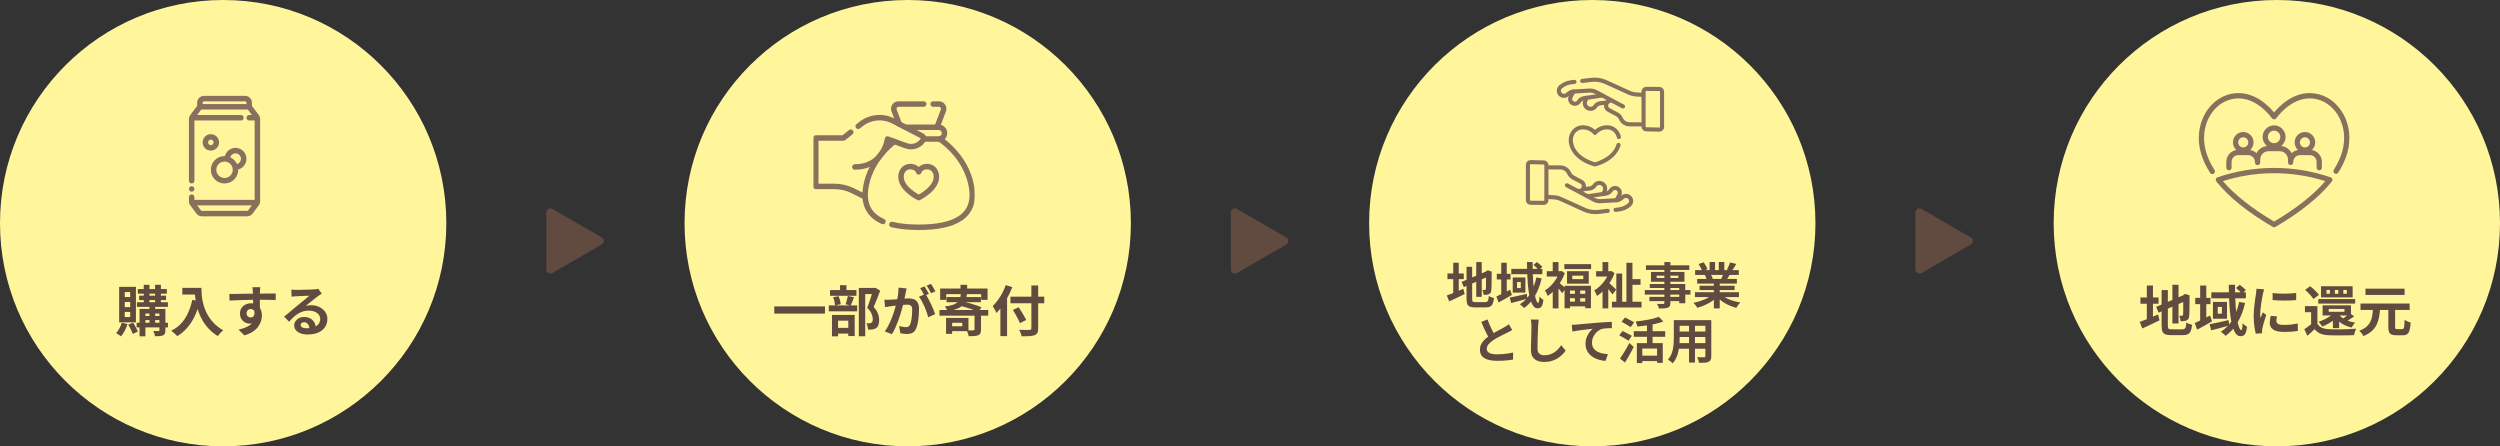
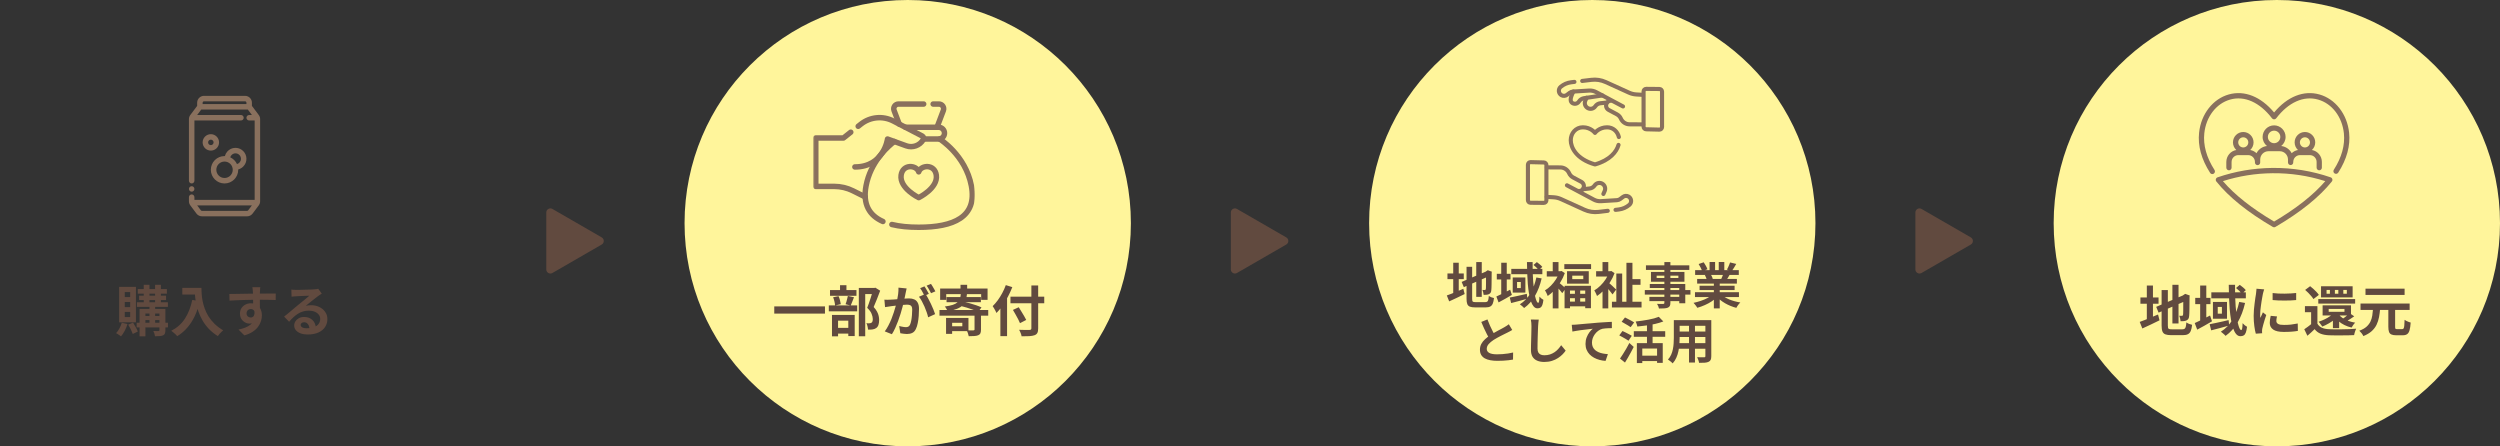
<svg xmlns="http://www.w3.org/2000/svg" width="913" height="163" viewBox="0 0 913 163" fill="none">
  <rect x="0" y="0" width="913" height="163" fill="#333333" stroke="none" />
  <path d="M219.75 86.701C220.75 87.278 220.75 88.722 219.75 89.299L201.75 99.691C200.75 100.269 199.5 99.547 199.5 98.392V77.608C199.5 76.453 200.75 75.731 201.75 76.309L219.75 86.701Z" fill="#614A3F" />
  <path d="M469.75 86.701C470.75 87.278 470.75 88.722 469.75 89.299L451.75 99.691C450.75 100.269 449.5 99.547 449.5 98.392V77.608C449.5 76.453 450.75 75.731 451.75 76.309L469.75 86.701Z" fill="#614A3F" />
  <path d="M719.75 86.701C720.75 87.278 720.75 88.722 719.75 89.299L701.75 99.691C700.75 100.269 699.5 99.547 699.5 98.392V77.608C699.5 76.453 700.75 75.731 701.75 76.309L719.75 86.701Z" fill="#614A3F" />
-   <circle cx="81.5" cy="81.5" r="81.5" fill="#FFF59B" />
  <circle cx="331.5" cy="81.5" r="81.5" fill="#FFF59B" />
  <circle cx="581.5" cy="81.5" r="81.5" fill="#FFF59B" />
-   <path d="M590.366 73.114L591.362 71.222C591.808 70.375 591.494 69.324 590.658 68.864C589.852 68.42 588.841 68.683 588.35 69.465C587.938 70.123 587.262 70.567 586.499 70.685L579.782 71.689" stroke="#89705D" stroke-width="1.5" stroke-miterlimit="10" stroke-linecap="round" stroke-linejoin="round" />
  <path d="M585.558 70.828L586.024 69.771C586.47 68.763 586.069 67.58 585.105 67.055C584.157 66.539 582.974 66.83 582.37 67.728C581.957 68.34 581.302 68.743 580.573 68.832L578.1 69.1" stroke="#89705D" stroke-width="1.5" stroke-miterlimit="10" stroke-linecap="round" stroke-linejoin="round" />
  <path d="M564.881 71.904L567.422 72.052C568.334 72.105 569.229 72.326 570.062 72.705L578.609 76.589C580.23 77.326 582.021 77.603 583.787 77.391L587.154 76.986" stroke="#89705D" stroke-width="1.5" stroke-miterlimit="10" stroke-linecap="round" stroke-linejoin="round" />
  <path d="M589.997 76.643L591.188 76.5C592.6 76.33 593.932 75.749 595.021 74.829C596.026 73.978 595.857 72.373 594.696 71.754C594.064 71.417 593.294 71.477 592.721 71.908L591.727 72.654C591.373 72.921 590.949 73.077 590.508 73.104L584.636 73.469C583.748 73.524 582.862 73.331 582.076 72.912L572.254 67.674L575.84 69.566C576.706 70.018 577.772 69.683 578.229 68.816C578.688 67.943 578.358 66.86 577.49 66.398L574.497 64.801C573.847 64.454 573.331 63.9 573.031 63.224C572.471 61.965 571.231 61.152 569.86 61.145L564.924 61.121" stroke="#89705D" stroke-width="1.5" stroke-miterlimit="10" stroke-linecap="round" stroke-linejoin="round" />
  <path d="M564.745 73.138L564.747 60.287C564.747 59.77 564.337 59.347 563.824 59.334L558.971 59.211C558.439 59.198 558 59.628 558 60.164L558.001 73.093C558.001 73.616 558.42 74.041 558.939 74.046L563.79 74.09C564.316 74.095 564.745 73.667 564.745 73.138Z" stroke="#89705D" stroke-width="1.5" stroke-miterlimit="10" stroke-linecap="round" stroke-linejoin="round" />
-   <path d="M574.612 33.432L573.616 35.323C573.17 36.171 573.484 37.222 574.32 37.682C575.126 38.126 576.137 37.862 576.628 37.08C577.04 36.423 577.716 35.978 578.479 35.86L585.196 34.856" stroke="#89705D" stroke-width="1.5" stroke-miterlimit="10" stroke-linecap="round" stroke-linejoin="round" />
+   <path d="M574.612 33.432C573.17 36.171 573.484 37.222 574.32 37.682C575.126 38.126 576.137 37.862 576.628 37.08C577.04 36.423 577.716 35.978 578.479 35.86L585.196 34.856" stroke="#89705D" stroke-width="1.5" stroke-miterlimit="10" stroke-linecap="round" stroke-linejoin="round" />
  <path d="M579.42 35.715L578.954 36.771C578.508 37.779 578.909 38.962 579.873 39.487C580.821 40.003 582.004 39.712 582.608 38.814C583.021 38.202 583.676 37.8 584.405 37.711L586.818 37.449" stroke="#89705D" stroke-width="1.5" stroke-miterlimit="10" stroke-linecap="round" stroke-linejoin="round" />
  <path d="M600.033 34.638L597.556 34.494C596.644 34.441 595.749 34.22 594.916 33.841L586.369 29.957C584.748 29.22 582.957 28.943 581.191 29.155L577.824 29.56" stroke="#89705D" stroke-width="1.5" stroke-miterlimit="10" stroke-linecap="round" stroke-linejoin="round" />
  <path d="M574.981 29.902L573.79 30.046C572.378 30.215 571.046 30.796 569.957 31.717C568.952 32.568 569.121 34.172 570.282 34.791C570.914 35.129 571.684 35.069 572.257 34.638L573.251 33.891C573.605 33.625 574.029 33.469 574.47 33.441L580.342 33.077C581.23 33.022 582.116 33.214 582.902 33.634L592.724 38.872L589.138 36.98C588.272 36.528 587.206 36.862 586.749 37.73C586.29 38.603 586.62 39.685 587.487 40.148L590.481 41.745C591.131 42.091 591.647 42.646 591.947 43.322C592.507 44.581 593.747 45.394 595.118 45.4L600.076 45.425" stroke="#89705D" stroke-width="1.5" stroke-miterlimit="10" stroke-linecap="round" stroke-linejoin="round" />
  <path d="M600.233 33.41L600.231 46.26C600.231 46.777 600.641 47.2 601.154 47.213L606.007 47.336C606.539 47.35 606.978 46.919 606.978 46.383L606.977 33.454C606.977 32.932 606.558 32.507 606.039 32.502L601.188 32.457C600.662 32.452 600.233 32.88 600.233 33.41Z" stroke="#89705D" stroke-width="1.5" stroke-miterlimit="10" stroke-linecap="round" stroke-linejoin="round" />
  <path d="M591.206 50.044C590.747 48.047 589.119 46.494 586.913 46.494C583.976 46.494 582.489 48.528 582.489 48.528C582.489 48.528 581.003 46.494 578.065 46.494C575.446 46.494 573.641 48.683 573.641 51.205C573.641 53.763 575.542 58.056 582.489 60.056C588.043 58.457 590.372 55.392 591.082 52.92" stroke="#89705D" stroke-width="1.5" stroke-miterlimit="10" stroke-linecap="round" stroke-linejoin="round" />
  <circle cx="831.5" cy="81.5" r="81.5" fill="#FFF59B" />
  <path d="M50.32 105.56H60.94V107.24H50.32V105.56ZM50 110.38H61.32V112.06H50V110.38ZM49.9 117.86H61.34V119.56H49.9V117.86ZM50.8 107.98H60.64V109.58H50.8V107.98ZM52.5 104.02H54.58V111.12H52.5V104.02ZM56.64 104.02H58.76V111.12H56.64V104.02ZM54.58 111.16H56.66V118.34H54.58V111.16ZM58.22 112.82H60.4V120.62C60.4 121.113 60.34 121.5 60.22 121.78C60.113 122.073 59.893 122.3 59.56 122.46C59.213 122.62 58.8 122.713 58.32 122.74C57.853 122.78 57.287 122.8 56.62 122.8C56.58 122.507 56.5 122.18 56.38 121.82C56.26 121.46 56.133 121.147 56 120.88C56.387 120.893 56.767 120.9 57.14 120.9C57.527 120.9 57.78 120.9 57.9 120.9C58.02 120.9 58.1 120.88 58.14 120.84C58.193 120.787 58.22 120.707 58.22 120.6V112.82ZM50.96 112.82H59.16V114.5H53.1V122.82H50.96V112.82ZM52.02 115.4H59.14V116.9H52.02V115.4ZM44.48 117.86L46.56 118.34C46.307 119.18 45.967 120.007 45.54 120.82C45.113 121.62 44.66 122.293 44.18 122.84C44.06 122.72 43.887 122.587 43.66 122.44C43.433 122.293 43.207 122.147 42.98 122C42.753 121.853 42.56 121.74 42.4 121.66C42.853 121.18 43.26 120.6 43.62 119.92C43.993 119.24 44.28 118.553 44.48 117.86ZM46.82 118.58L48.6 117.82C48.933 118.327 49.26 118.887 49.58 119.5C49.913 120.1 50.167 120.627 50.34 121.08L48.48 121.96C48.387 121.653 48.247 121.307 48.06 120.92C47.887 120.52 47.693 120.12 47.48 119.72C47.267 119.307 47.047 118.927 46.82 118.58ZM45.56 110.28V112.16H47.54V110.28H45.56ZM45.56 113.92V115.8H47.54V113.92H45.56ZM45.56 106.66V108.5H47.54V106.66H45.56ZM43.52 104.76H49.64V117.72H43.52V104.76ZM66.58 105.12H72.26V107.56H66.58V105.12ZM71.08 105.12H73.56C73.56 105.76 73.587 106.487 73.64 107.3C73.693 108.1 73.807 108.96 73.98 109.88C74.153 110.787 74.413 111.72 74.76 112.68C75.107 113.64 75.567 114.593 76.14 115.54C76.727 116.473 77.46 117.373 78.34 118.24C79.22 119.107 80.273 119.907 81.5 120.64C81.327 120.773 81.113 120.967 80.86 121.22C80.607 121.473 80.36 121.733 80.12 122C79.893 122.28 79.707 122.527 79.56 122.74C78.307 121.967 77.22 121.1 76.3 120.14C75.38 119.167 74.607 118.14 73.98 117.06C73.353 115.967 72.847 114.867 72.46 113.76C72.073 112.64 71.78 111.553 71.58 110.5C71.38 109.433 71.247 108.44 71.18 107.52C71.113 106.6 71.08 105.8 71.08 105.12ZM70.22 109.52L72.96 110.02C72.507 111.993 71.9 113.787 71.14 115.4C70.38 117.013 69.467 118.433 68.4 119.66C67.347 120.887 66.127 121.92 64.74 122.76C64.593 122.587 64.387 122.373 64.12 122.12C63.853 121.88 63.573 121.633 63.28 121.38C63 121.14 62.753 120.947 62.54 120.8C64.633 119.747 66.3 118.267 67.54 116.36C68.78 114.44 69.673 112.16 70.22 109.52ZM95.06 104.88C95.047 104.987 95.027 105.16 95 105.4C94.987 105.627 94.973 105.86 94.96 106.1C94.947 106.327 94.933 106.493 94.92 106.6C94.907 106.867 94.9 107.227 94.9 107.68C94.9 108.12 94.9 108.613 94.9 109.16C94.9 109.707 94.9 110.26 94.9 110.82C94.913 111.367 94.92 111.887 94.92 112.38C94.933 112.86 94.94 113.26 94.94 113.58L92.44 112.74C92.44 112.487 92.44 112.153 92.44 111.74C92.44 111.313 92.44 110.853 92.44 110.36C92.44 109.853 92.433 109.353 92.42 108.86C92.42 108.367 92.413 107.92 92.4 107.52C92.387 107.12 92.373 106.82 92.36 106.62C92.333 106.207 92.3 105.847 92.26 105.54C92.22 105.22 92.187 105 92.16 104.88H95.06ZM83.76 107.36C84.347 107.36 85.013 107.353 85.76 107.34C86.507 107.327 87.287 107.313 88.1 107.3C88.913 107.287 89.713 107.273 90.5 107.26C91.287 107.247 92.027 107.24 92.72 107.24C93.413 107.227 94.013 107.22 94.52 107.22C95.027 107.22 95.58 107.22 96.18 107.22C96.78 107.207 97.373 107.2 97.96 107.2C98.547 107.2 99.08 107.2 99.56 107.2C100.053 107.2 100.433 107.2 100.7 107.2L100.68 109.56C100.053 109.533 99.227 109.513 98.2 109.5C97.173 109.473 95.92 109.46 94.44 109.46C93.533 109.46 92.613 109.473 91.68 109.5C90.747 109.513 89.82 109.533 88.9 109.56C87.98 109.587 87.093 109.62 86.24 109.66C85.387 109.687 84.58 109.727 83.82 109.78L83.76 107.36ZM94.58 113.28C94.58 114.373 94.447 115.28 94.18 116C93.927 116.72 93.54 117.267 93.02 117.64C92.5 118 91.853 118.18 91.08 118.18C90.707 118.18 90.313 118.1 89.9 117.94C89.5 117.78 89.127 117.547 88.78 117.24C88.433 116.933 88.153 116.553 87.94 116.1C87.74 115.647 87.64 115.113 87.64 114.5C87.64 113.74 87.82 113.087 88.18 112.54C88.54 111.98 89.02 111.547 89.62 111.24C90.233 110.92 90.907 110.76 91.64 110.76C92.52 110.76 93.253 110.96 93.84 111.36C94.44 111.747 94.887 112.273 95.18 112.94C95.487 113.607 95.64 114.36 95.64 115.2C95.64 115.853 95.533 116.533 95.32 117.24C95.107 117.947 94.753 118.64 94.26 119.32C93.78 119.987 93.127 120.593 92.3 121.14C91.487 121.687 90.467 122.133 89.24 122.48L87.1 120.36C87.953 120.187 88.747 119.96 89.48 119.68C90.213 119.4 90.853 119.047 91.4 118.62C91.96 118.193 92.393 117.667 92.7 117.04C93.02 116.413 93.18 115.66 93.18 114.78C93.18 114.14 93.02 113.66 92.7 113.34C92.393 113.02 92.02 112.86 91.58 112.86C91.327 112.86 91.08 112.92 90.84 113.04C90.6 113.16 90.407 113.34 90.26 113.58C90.113 113.82 90.04 114.113 90.04 114.46C90.04 114.913 90.193 115.28 90.5 115.56C90.82 115.827 91.18 115.96 91.58 115.96C91.9 115.96 92.18 115.86 92.42 115.66C92.673 115.46 92.84 115.127 92.92 114.66C93 114.193 92.933 113.567 92.72 112.78L94.58 113.28ZM106.4 105.76C106.68 105.8 106.98 105.827 107.3 105.84C107.62 105.853 107.927 105.86 108.22 105.86C108.433 105.86 108.753 105.86 109.18 105.86C109.607 105.847 110.087 105.833 110.62 105.82C111.167 105.807 111.707 105.793 112.24 105.78C112.773 105.767 113.253 105.753 113.68 105.74C114.12 105.713 114.46 105.693 114.7 105.68C115.113 105.64 115.44 105.607 115.68 105.58C115.92 105.54 116.1 105.5 116.22 105.46L117.52 107.24C117.293 107.387 117.06 107.533 116.82 107.68C116.58 107.827 116.347 107.987 116.12 108.16C115.853 108.347 115.533 108.593 115.16 108.9C114.787 109.193 114.387 109.507 113.96 109.84C113.547 110.173 113.14 110.5 112.74 110.82C112.353 111.14 112 111.427 111.68 111.68C112.013 111.6 112.333 111.547 112.64 111.52C112.947 111.48 113.26 111.46 113.58 111.46C114.713 111.46 115.727 111.68 116.62 112.12C117.527 112.56 118.24 113.16 118.76 113.92C119.293 114.667 119.56 115.527 119.56 116.5C119.56 117.553 119.293 118.507 118.76 119.36C118.227 120.213 117.42 120.893 116.34 121.4C115.273 121.907 113.933 122.16 112.32 122.16C111.4 122.16 110.567 122.027 109.82 121.76C109.087 121.493 108.507 121.113 108.08 120.62C107.653 120.127 107.44 119.547 107.44 118.88C107.44 118.333 107.587 117.827 107.88 117.36C108.187 116.88 108.607 116.493 109.14 116.2C109.687 115.907 110.313 115.76 111.02 115.76C111.94 115.76 112.713 115.947 113.34 116.32C113.98 116.68 114.467 117.167 114.8 117.78C115.147 118.393 115.327 119.067 115.34 119.8L113 120.12C112.987 119.387 112.8 118.8 112.44 118.36C112.093 117.907 111.627 117.68 111.04 117.68C110.667 117.68 110.367 117.78 110.14 117.98C109.913 118.167 109.8 118.387 109.8 118.64C109.8 119.013 109.987 119.313 110.36 119.54C110.733 119.767 111.22 119.88 111.82 119.88C112.953 119.88 113.9 119.747 114.66 119.48C115.42 119.2 115.987 118.807 116.36 118.3C116.747 117.78 116.94 117.167 116.94 116.46C116.94 115.86 116.753 115.333 116.38 114.88C116.02 114.427 115.527 114.073 114.9 113.82C114.273 113.567 113.567 113.44 112.78 113.44C112.007 113.44 111.3 113.54 110.66 113.74C110.02 113.927 109.413 114.2 108.84 114.56C108.28 114.907 107.727 115.333 107.18 115.84C106.647 116.333 106.113 116.887 105.58 117.5L103.76 115.62C104.12 115.327 104.527 115 104.98 114.64C105.433 114.267 105.893 113.88 106.36 113.48C106.84 113.08 107.287 112.707 107.7 112.36C108.127 112 108.487 111.7 108.78 111.46C109.06 111.233 109.387 110.967 109.76 110.66C110.133 110.353 110.52 110.04 110.92 109.72C111.32 109.387 111.7 109.073 112.06 108.78C112.42 108.473 112.72 108.213 112.96 108C112.76 108 112.5 108.007 112.18 108.02C111.86 108.033 111.507 108.047 111.12 108.06C110.747 108.073 110.367 108.087 109.98 108.1C109.607 108.113 109.253 108.133 108.92 108.16C108.6 108.173 108.333 108.187 108.12 108.2C107.853 108.213 107.573 108.233 107.28 108.26C106.987 108.287 106.72 108.32 106.48 108.36L106.4 105.76Z" fill="#614A3F" />
  <path d="M282.76 111.9H301.28V114.52H282.76V111.9ZM313.64 105.16H319.48V107.4H315.98V122.8H313.64V105.16ZM303.12 105.94H312.78V108.02H303.12V105.94ZM302.68 111.52H313.04V113.7H302.68V111.52ZM306.78 104.16H309.12V107.24H306.78V104.16ZM304.26 108.56L306.24 108.16C306.44 108.6 306.613 109.093 306.76 109.64C306.907 110.187 307.007 110.667 307.06 111.08L304.96 111.56C304.947 111.16 304.873 110.68 304.74 110.12C304.607 109.547 304.447 109.027 304.26 108.56ZM309.64 108.08L311.88 108.56C311.667 109.107 311.453 109.653 311.24 110.2C311.04 110.733 310.853 111.193 310.68 111.58L308.8 111.1C308.907 110.82 309.013 110.507 309.12 110.16C309.227 109.8 309.32 109.44 309.4 109.08C309.493 108.707 309.573 108.373 309.64 108.08ZM304.66 119.74H310.84V121.82H304.66V119.74ZM303.84 115.02H312.14V122.74H309.8V117.1H306.06V122.82H303.84V115.02ZM318.86 105.16H319.32L319.68 105.06L321.44 106.16C321.08 107.133 320.687 108.16 320.26 109.24C319.847 110.307 319.447 111.267 319.06 112.12C319.62 112.72 320.04 113.3 320.32 113.86C320.613 114.407 320.807 114.927 320.9 115.42C321.007 115.913 321.06 116.38 321.06 116.82C321.06 117.567 320.973 118.187 320.8 118.68C320.627 119.173 320.347 119.553 319.96 119.82C319.587 120.087 319.127 120.253 318.58 120.32C318.353 120.347 318.1 120.367 317.82 120.38C317.553 120.38 317.28 120.38 317 120.38C316.987 120.047 316.927 119.653 316.82 119.2C316.727 118.747 316.587 118.353 316.4 118.02C316.627 118.047 316.833 118.067 317.02 118.08C317.207 118.08 317.38 118.073 317.54 118.06C317.673 118.047 317.8 118.027 317.92 118C318.053 117.973 318.167 117.927 318.26 117.86C318.433 117.753 318.553 117.593 318.62 117.38C318.7 117.153 318.74 116.867 318.74 116.52C318.74 115.96 318.6 115.333 318.32 114.64C318.053 113.933 317.513 113.193 316.7 112.42C316.9 111.94 317.1 111.407 317.3 110.82C317.513 110.22 317.713 109.62 317.9 109.02C318.1 108.407 318.28 107.833 318.44 107.3C318.613 106.767 318.753 106.327 318.86 105.98V105.16ZM331.1 105.34C331.047 105.593 330.987 105.873 330.92 106.18C330.853 106.473 330.793 106.747 330.74 107C330.687 107.293 330.62 107.627 330.54 108C330.46 108.36 330.38 108.727 330.3 109.1C330.233 109.46 330.16 109.813 330.08 110.16C329.947 110.733 329.78 111.4 329.58 112.16C329.38 112.92 329.147 113.74 328.88 114.62C328.613 115.487 328.313 116.36 327.98 117.24C327.647 118.12 327.293 118.98 326.92 119.82C326.547 120.647 326.147 121.393 325.72 122.06L323.12 121.02C323.587 120.393 324.02 119.693 324.42 118.92C324.833 118.133 325.207 117.333 325.54 116.52C325.873 115.693 326.167 114.88 326.42 114.08C326.687 113.267 326.913 112.513 327.1 111.82C327.3 111.127 327.453 110.533 327.56 110.04C327.747 109.133 327.893 108.26 328 107.42C328.107 106.58 328.147 105.787 328.12 105.04L331.1 105.34ZM337.98 107.36C338.3 107.8 338.627 108.34 338.96 108.98C339.307 109.607 339.647 110.273 339.98 110.98C340.313 111.687 340.613 112.367 340.88 113.02C341.147 113.673 341.353 114.24 341.5 114.72L338.96 115.88C338.84 115.32 338.66 114.7 338.42 114.02C338.193 113.34 337.927 112.653 337.62 111.96C337.313 111.253 336.987 110.587 336.64 109.96C336.307 109.333 335.96 108.807 335.6 108.38L337.98 107.36ZM322.98 109.44C323.34 109.467 323.693 109.48 324.04 109.48C324.4 109.467 324.76 109.453 325.12 109.44C325.453 109.427 325.853 109.407 326.32 109.38C326.787 109.34 327.28 109.3 327.8 109.26C328.333 109.22 328.867 109.18 329.4 109.14C329.933 109.087 330.427 109.047 330.88 109.02C331.333 108.993 331.707 108.98 332 108.98C332.72 108.98 333.347 109.1 333.88 109.34C334.413 109.567 334.833 109.96 335.14 110.52C335.46 111.08 335.62 111.84 335.62 112.8C335.62 113.587 335.587 114.44 335.52 115.36C335.453 116.28 335.333 117.16 335.16 118C335 118.84 334.773 119.553 334.48 120.14C334.16 120.833 333.72 121.313 333.16 121.58C332.613 121.847 331.96 121.98 331.2 121.98C330.827 121.98 330.42 121.947 329.98 121.88C329.54 121.827 329.147 121.767 328.8 121.7L328.38 119.06C328.633 119.127 328.913 119.193 329.22 119.26C329.54 119.327 329.84 119.38 330.12 119.42C330.413 119.46 330.647 119.48 330.82 119.48C331.153 119.48 331.447 119.42 331.7 119.3C331.953 119.167 332.16 118.94 332.32 118.62C332.507 118.233 332.66 117.733 332.78 117.12C332.9 116.507 332.987 115.847 333.04 115.14C333.107 114.42 333.14 113.733 333.14 113.08C333.14 112.547 333.06 112.153 332.9 111.9C332.753 111.647 332.533 111.48 332.24 111.4C331.96 111.307 331.613 111.26 331.2 111.26C330.893 111.26 330.48 111.287 329.96 111.34C329.44 111.38 328.88 111.433 328.28 111.5C327.693 111.553 327.147 111.613 326.64 111.68C326.133 111.747 325.74 111.793 325.46 111.82C325.167 111.873 324.793 111.933 324.34 112C323.9 112.053 323.527 112.107 323.22 112.16L322.98 109.44ZM337.62 104.58C337.793 104.82 337.973 105.107 338.16 105.44C338.36 105.773 338.553 106.107 338.74 106.44C338.927 106.773 339.087 107.067 339.22 107.32L337.6 108.02C337.467 107.74 337.313 107.433 337.14 107.1C336.967 106.767 336.787 106.433 336.6 106.1C336.413 105.767 336.227 105.48 336.04 105.24L337.62 104.58ZM340 103.68C340.173 103.933 340.36 104.227 340.56 104.56C340.76 104.893 340.953 105.227 341.14 105.56C341.34 105.893 341.493 106.173 341.6 106.4L340.02 107.08C339.807 106.667 339.553 106.2 339.26 105.68C338.967 105.147 338.68 104.693 338.4 104.32L340 103.68ZM350.78 104H353.2V106.74H350.78V104ZM343.34 105.36H360.66V109.5H358.32V107.42H345.56V109.5H343.34V105.36ZM345.68 108.5H358.22V110.36H345.68V108.5ZM350.9 107.26H353.16C353.067 108.153 352.907 108.953 352.68 109.66C352.453 110.353 352.087 110.96 351.58 111.48C351.087 111.987 350.393 112.42 349.5 112.78C348.62 113.14 347.473 113.433 346.06 113.66C345.98 113.407 345.833 113.107 345.62 112.76C345.42 112.413 345.227 112.14 345.04 111.94C346.253 111.78 347.233 111.573 347.98 111.32C348.727 111.067 349.3 110.753 349.7 110.38C350.1 110.007 350.387 109.567 350.56 109.06C350.733 108.553 350.847 107.953 350.9 107.26ZM350.64 111.68L351.78 110.2C352.5 110.333 353.273 110.513 354.1 110.74C354.927 110.967 355.727 111.213 356.5 111.48C357.273 111.747 357.92 112.007 358.44 112.26L357.22 113.94C356.74 113.673 356.127 113.4 355.38 113.12C354.633 112.84 353.84 112.573 353 112.32C352.16 112.067 351.373 111.853 350.64 111.68ZM343.1 113.2H360.9V115.28H343.1V113.2ZM355.9 114.66H358.26V120.38C358.26 120.953 358.187 121.393 358.04 121.7C357.907 122.02 357.633 122.267 357.22 122.44C356.82 122.6 356.333 122.693 355.76 122.72C355.2 122.76 354.54 122.78 353.78 122.78C353.727 122.46 353.627 122.093 353.48 121.68C353.347 121.28 353.207 120.927 353.06 120.62C353.393 120.633 353.72 120.647 354.04 120.66C354.373 120.66 354.667 120.66 354.92 120.66C355.187 120.66 355.373 120.66 355.48 120.66C355.64 120.633 355.747 120.6 355.8 120.56C355.867 120.52 355.9 120.44 355.9 120.32V114.66ZM345.5 116.12H347.72V121.94H345.5V116.12ZM346.54 116.12H353.68V120.94H346.54V119.16H351.44V117.88H346.54V116.12ZM369.02 108.34H381.36V110.76H369.02V108.34ZM376.66 104.24H379.14V119.88C379.14 120.653 379.04 121.22 378.84 121.58C378.653 121.953 378.313 122.233 377.82 122.42C377.34 122.593 376.707 122.707 375.92 122.76C375.147 122.813 374.207 122.833 373.1 122.82C373.073 122.58 373.007 122.32 372.9 122.04C372.807 121.76 372.693 121.473 372.56 121.18C372.44 120.887 372.313 120.64 372.18 120.44C372.7 120.453 373.22 120.467 373.74 120.48C374.273 120.493 374.74 120.5 375.14 120.5C375.54 120.487 375.82 120.48 375.98 120.48C376.233 120.48 376.407 120.433 376.5 120.34C376.607 120.247 376.66 120.093 376.66 119.88V104.24ZM369.92 113.18L372.04 112.2C372.347 112.68 372.673 113.207 373.02 113.78C373.367 114.34 373.7 114.893 374.02 115.44C374.34 115.973 374.593 116.44 374.78 116.84L372.5 118.02C372.34 117.593 372.113 117.107 371.82 116.56C371.527 116.013 371.213 115.44 370.88 114.84C370.547 114.24 370.227 113.687 369.92 113.18ZM365.34 109.88L367.74 107.48L367.78 107.5V122.76H365.34V109.88ZM367.32 104.12L369.7 104.86C369.247 106.02 368.713 107.18 368.1 108.34C367.487 109.5 366.827 110.593 366.12 111.62C365.413 112.647 364.68 113.54 363.92 114.3C363.84 114.1 363.713 113.84 363.54 113.52C363.38 113.2 363.207 112.887 363.02 112.58C362.833 112.26 362.667 112 362.52 111.8C363.16 111.187 363.78 110.473 364.38 109.66C364.98 108.833 365.533 107.947 366.04 107C366.547 106.053 366.973 105.093 367.32 104.12Z" fill="#614A3F" />
  <path d="M539.124 95.7H541.14V108.408H539.124V95.7ZM533.796 102.954L543.12 98.976L543.894 100.83L534.588 104.862L533.796 102.954ZM535.578 97.446H537.63V109.11C537.63 109.458 537.654 109.722 537.702 109.902C537.762 110.07 537.882 110.184 538.062 110.244C538.254 110.304 538.53 110.334 538.89 110.334C538.998 110.334 539.166 110.334 539.394 110.334C539.634 110.334 539.898 110.334 540.186 110.334C540.486 110.334 540.78 110.334 541.068 110.334C541.368 110.334 541.632 110.334 541.86 110.334C542.1 110.334 542.28 110.334 542.4 110.334C542.724 110.334 542.97 110.274 543.138 110.154C543.306 110.034 543.432 109.812 543.516 109.488C543.6 109.164 543.666 108.69 543.714 108.066C543.942 108.234 544.236 108.396 544.596 108.552C544.968 108.696 545.304 108.798 545.604 108.858C545.508 109.71 545.358 110.382 545.154 110.874C544.95 111.366 544.644 111.72 544.236 111.936C543.828 112.152 543.276 112.26 542.58 112.26C542.46 112.26 542.268 112.26 542.004 112.26C541.74 112.26 541.446 112.26 541.122 112.26C540.798 112.26 540.474 112.26 540.15 112.26C539.826 112.26 539.532 112.26 539.268 112.26C539.016 112.26 538.836 112.26 538.728 112.26C537.912 112.26 537.27 112.17 536.802 111.99C536.346 111.81 536.028 111.492 535.848 111.036C535.668 110.58 535.578 109.938 535.578 109.11V97.446ZM542.706 99.21H542.562L542.94 98.94L543.336 98.688L544.83 99.228L544.758 99.588C544.758 100.44 544.752 101.22 544.74 101.928C544.74 102.624 544.734 103.242 544.722 103.782C544.722 104.31 544.71 104.754 544.686 105.114C544.674 105.474 544.656 105.744 544.632 105.924C544.608 106.344 544.518 106.674 544.362 106.914C544.206 107.142 543.99 107.316 543.714 107.436C543.45 107.556 543.138 107.628 542.778 107.652C542.43 107.676 542.112 107.688 541.824 107.688C541.8 107.412 541.746 107.1 541.662 106.752C541.578 106.392 541.482 106.098 541.374 105.87C541.53 105.882 541.692 105.894 541.86 105.906C542.028 105.906 542.154 105.906 542.238 105.906C542.346 105.906 542.43 105.882 542.49 105.834C542.562 105.786 542.61 105.678 542.634 105.51C542.646 105.426 542.658 105.234 542.67 104.934C542.682 104.634 542.688 104.232 542.688 103.728C542.688 103.212 542.688 102.582 542.688 101.838C542.7 101.082 542.706 100.206 542.706 99.21ZM528.612 99.876H534.57V101.928H528.612V99.876ZM530.718 95.952H532.734V107.886H530.718V95.952ZM528.378 107.904C528.87 107.724 529.446 107.508 530.106 107.256C530.766 106.992 531.462 106.704 532.194 106.392C532.938 106.08 533.676 105.774 534.408 105.474L534.894 107.382C533.934 107.862 532.956 108.336 531.96 108.804C530.976 109.272 530.07 109.692 529.242 110.064L528.378 107.904ZM546.63 100.002H551.634V102.054H546.63V100.002ZM548.25 95.952H550.266V108.03H548.25V95.952ZM546.468 108.282C547.104 108.018 547.872 107.658 548.772 107.202C549.684 106.746 550.596 106.278 551.508 105.798L552.138 107.706C551.334 108.174 550.506 108.654 549.654 109.146C548.814 109.626 548.022 110.058 547.278 110.442L546.468 108.282ZM551.922 98.184H563.262V100.146H551.922V98.184ZM551.364 108.66C551.892 108.564 552.492 108.444 553.164 108.3C553.848 108.156 554.568 108 555.324 107.832C556.08 107.652 556.836 107.478 557.592 107.31L557.79 109.092C556.782 109.38 555.756 109.662 554.712 109.938C553.668 110.202 552.72 110.448 551.868 110.676L551.364 108.66ZM557.646 95.718H559.716C559.692 96.918 559.698 98.118 559.734 99.318C559.77 100.518 559.83 101.676 559.914 102.792C559.998 103.896 560.1 104.922 560.22 105.87C560.352 106.806 560.496 107.628 560.652 108.336C560.82 109.044 560.994 109.596 561.174 109.992C561.366 110.388 561.558 110.586 561.75 110.586C561.882 110.586 561.984 110.412 562.056 110.064C562.128 109.704 562.176 109.122 562.2 108.318C562.404 108.558 562.638 108.786 562.902 109.002C563.178 109.218 563.43 109.386 563.658 109.506C563.562 110.298 563.43 110.922 563.262 111.378C563.094 111.834 562.866 112.152 562.578 112.332C562.302 112.512 561.93 112.602 561.462 112.602C560.946 112.602 560.49 112.374 560.094 111.918C559.71 111.474 559.374 110.844 559.086 110.028C558.81 109.212 558.576 108.264 558.384 107.184C558.204 106.104 558.06 104.934 557.952 103.674C557.856 102.414 557.784 101.112 557.736 99.768C557.688 98.412 557.658 97.062 557.646 95.718ZM560.04 96.762L561.264 95.718C561.612 95.958 561.978 96.246 562.362 96.582C562.746 96.906 563.04 97.2 563.244 97.464L561.984 98.634C561.78 98.37 561.492 98.064 561.12 97.716C560.748 97.356 560.388 97.038 560.04 96.762ZM561.084 101.334L563.01 101.676C562.458 104.088 561.648 106.212 560.58 108.048C559.524 109.872 558.198 111.354 556.602 112.494C556.506 112.374 556.362 112.224 556.17 112.044C555.978 111.876 555.78 111.708 555.576 111.54C555.384 111.372 555.21 111.234 555.054 111.126C556.638 110.13 557.922 108.798 558.906 107.13C559.89 105.45 560.616 103.518 561.084 101.334ZM554.028 102.99V105.204H555.396V102.99H554.028ZM552.444 101.334H557.07V106.86H552.444V101.334ZM575.16 105.42H577.086V111.396H575.16V105.42ZM574.188 100.668V101.946H578.22V100.668H574.188ZM572.28 99.03H580.218V103.584H572.28V99.03ZM571.38 104.376H581.01V112.566H578.922V106.104H573.36V112.584H571.38V104.376ZM572.514 107.292H580.002V108.912H572.514V107.292ZM572.532 110.136H580.02V111.864H572.532V110.136ZM571.29 96.456H581.064V98.274H571.29V96.456ZM564.882 99.048H570.282V100.992H564.882V99.048ZM567.06 95.718H569.166V99.948H567.06V95.718ZM569.346 103.242C569.478 103.326 569.658 103.464 569.886 103.656C570.114 103.848 570.36 104.058 570.624 104.286C570.888 104.502 571.128 104.706 571.344 104.898C571.56 105.09 571.71 105.228 571.794 105.312L570.534 107.058C570.402 106.866 570.228 106.644 570.012 106.392C569.808 106.14 569.592 105.882 569.364 105.618C569.136 105.354 568.914 105.108 568.698 104.88C568.494 104.64 568.308 104.442 568.14 104.286L569.346 103.242ZM569.49 99.048H569.904L570.264 98.958L571.47 99.732C571.062 100.896 570.522 102.012 569.85 103.08C569.19 104.136 568.464 105.096 567.672 105.96C566.88 106.824 566.064 107.538 565.224 108.102C565.176 107.91 565.086 107.682 564.954 107.418C564.834 107.142 564.708 106.878 564.576 106.626C564.444 106.374 564.324 106.182 564.216 106.05C564.972 105.606 565.692 105.036 566.376 104.34C567.072 103.632 567.69 102.858 568.23 102.018C568.782 101.166 569.202 100.302 569.49 99.426V99.048ZM567.06 105.204L569.166 102.666V112.62H567.06V105.204ZM595.122 101.946H599.118V103.998H595.122V101.946ZM588.678 110.19H599.496V112.278H588.678V110.19ZM593.97 95.97H596.166V111.738H593.97V95.97ZM590.28 99.894H592.422V111.162H590.28V99.894ZM582.9 99.048H588.39V100.992H582.9V99.048ZM585.24 105.186L587.346 102.666V112.62H585.24V105.186ZM585.24 95.718H587.346V99.948H585.24V95.718ZM587.292 103.062C587.436 103.17 587.646 103.35 587.922 103.602C588.198 103.842 588.492 104.106 588.804 104.394C589.116 104.682 589.398 104.952 589.65 105.204C589.914 105.444 590.106 105.624 590.226 105.744L588.894 107.526C588.726 107.286 588.522 107.016 588.282 106.716C588.054 106.416 587.802 106.104 587.526 105.78C587.25 105.456 586.986 105.156 586.734 104.88C586.482 104.592 586.26 104.352 586.068 104.16L587.292 103.062ZM587.67 99.048H588.084L588.444 98.958L589.632 99.75C589.212 100.902 588.66 102.012 587.976 103.08C587.304 104.148 586.56 105.114 585.744 105.978C584.928 106.83 584.088 107.538 583.224 108.102C583.176 107.91 583.086 107.682 582.954 107.418C582.834 107.142 582.708 106.884 582.576 106.644C582.444 106.392 582.33 106.194 582.234 106.05C583.002 105.606 583.74 105.036 584.448 104.34C585.168 103.644 585.804 102.876 586.356 102.036C586.92 101.184 587.358 100.314 587.67 99.426V99.048ZM607.83 95.7H610.026V110.55C610.026 111.078 609.954 111.474 609.81 111.738C609.666 112.002 609.42 112.212 609.072 112.368C608.724 112.5 608.292 112.584 607.776 112.62C607.272 112.656 606.636 112.674 605.868 112.674C605.82 112.422 605.724 112.128 605.58 111.792C605.436 111.468 605.292 111.192 605.148 110.964C605.448 110.976 605.748 110.988 606.048 111C606.348 111 606.618 111 606.858 111C607.11 111 607.284 111 607.38 111C607.548 110.988 607.662 110.952 607.722 110.892C607.794 110.832 607.83 110.718 607.83 110.55V95.7ZM601.098 96.888H616.938V98.58H601.098V96.888ZM605.004 100.686V101.532H612.942V100.686H605.004ZM602.934 99.318H615.156V102.9H602.934V99.318ZM602.502 103.71H615.462V110.748H613.266V105.168H602.502V103.71ZM600.684 105.942H617.352V107.58H600.684V105.942ZM602.358 108.408H614.454V109.974H602.358V108.408ZM619.008 106.716H635.064V108.498H619.008V106.716ZM619.062 98.652H635.01V100.416H619.062V98.652ZM619.8 101.874H634.308V103.566H619.8V101.874ZM620.682 104.358H633.48V105.924H620.682V104.358ZM625.902 102.72H628.044V112.62H625.902V102.72ZM624.336 95.682H626.352V99.498H624.336V95.682ZM627.684 95.682H629.718V99.372H627.684V95.682ZM625.506 107.508L627.216 108.282C626.652 108.906 625.968 109.488 625.164 110.028C624.372 110.556 623.52 111.018 622.608 111.414C621.696 111.822 620.778 112.152 619.854 112.404C619.758 112.224 619.626 112.02 619.458 111.792C619.302 111.576 619.134 111.36 618.954 111.144C618.786 110.928 618.624 110.748 618.468 110.604C619.368 110.412 620.262 110.166 621.15 109.866C622.05 109.566 622.878 109.212 623.634 108.804C624.39 108.396 625.014 107.964 625.506 107.508ZM628.476 107.454C628.848 107.814 629.292 108.156 629.808 108.48C630.324 108.792 630.888 109.08 631.5 109.344C632.124 109.596 632.778 109.818 633.462 110.01C634.158 110.202 634.86 110.352 635.568 110.46C635.4 110.628 635.22 110.82 635.028 111.036C634.848 111.264 634.674 111.498 634.506 111.738C634.35 111.99 634.218 112.218 634.11 112.422C633.39 112.242 632.682 112.008 631.986 111.72C631.302 111.444 630.648 111.126 630.024 110.766C629.4 110.406 628.812 110.004 628.26 109.56C627.708 109.116 627.222 108.642 626.802 108.138L628.476 107.454ZM631.824 95.844L634.074 96.384C633.798 96.876 633.516 97.356 633.228 97.824C632.94 98.28 632.676 98.67 632.436 98.994L630.672 98.454C630.816 98.214 630.96 97.944 631.104 97.644C631.248 97.332 631.38 97.02 631.5 96.708C631.632 96.384 631.74 96.096 631.824 95.844ZM629.448 99.696L631.734 100.236C631.482 100.656 631.242 101.064 631.014 101.46C630.786 101.844 630.582 102.174 630.402 102.45L628.566 101.946C628.722 101.61 628.884 101.238 629.052 100.83C629.22 100.41 629.352 100.032 629.448 99.696ZM620.34 96.42L622.194 95.79C622.458 96.162 622.722 96.594 622.986 97.086C623.25 97.566 623.442 97.98 623.562 98.328L621.618 99.048C621.522 98.688 621.348 98.262 621.096 97.77C620.844 97.278 620.592 96.828 620.34 96.42ZM622.626 100.452L624.732 100.11C624.888 100.362 625.038 100.65 625.182 100.974C625.338 101.286 625.452 101.562 625.524 101.802L623.328 102.18C623.268 101.952 623.172 101.67 623.04 101.334C622.908 100.998 622.77 100.704 622.626 100.452ZM552.266 120.506C552.002 120.674 551.72 120.836 551.42 120.992C551.132 121.148 550.82 121.31 550.484 121.478C550.208 121.622 549.866 121.79 549.458 121.982C549.062 122.174 548.63 122.39 548.162 122.63C547.706 122.858 547.244 123.104 546.776 123.368C546.308 123.62 545.87 123.878 545.462 124.142C544.718 124.634 544.112 125.144 543.644 125.672C543.188 126.2 542.96 126.782 542.96 127.418C542.96 128.054 543.272 128.546 543.896 128.894C544.52 129.23 545.456 129.398 546.704 129.398C547.328 129.398 547.988 129.374 548.684 129.326C549.392 129.266 550.088 129.188 550.772 129.092C551.456 128.984 552.062 128.864 552.59 128.732L552.554 131.324C552.05 131.408 551.498 131.486 550.898 131.558C550.31 131.63 549.668 131.684 548.972 131.72C548.288 131.756 547.556 131.774 546.776 131.774C545.876 131.774 545.042 131.702 544.274 131.558C543.518 131.426 542.852 131.204 542.276 130.892C541.712 130.58 541.268 130.16 540.944 129.632C540.632 129.104 540.476 128.456 540.476 127.688C540.476 126.92 540.644 126.224 540.98 125.6C541.316 124.976 541.772 124.4 542.348 123.872C542.936 123.344 543.578 122.846 544.274 122.378C544.706 122.09 545.162 121.814 545.642 121.55C546.122 121.274 546.59 121.01 547.046 120.758C547.514 120.506 547.946 120.278 548.342 120.074C548.75 119.858 549.086 119.672 549.35 119.516C549.698 119.312 550.004 119.126 550.268 118.958C550.532 118.79 550.784 118.61 551.024 118.418L552.266 120.506ZM543.212 116.654C543.512 117.446 543.824 118.208 544.148 118.94C544.484 119.672 544.814 120.356 545.138 120.992C545.474 121.628 545.78 122.198 546.056 122.702L544.022 123.908C543.698 123.356 543.362 122.738 543.014 122.054C542.666 121.37 542.318 120.65 541.97 119.894C541.622 119.126 541.286 118.352 540.962 117.572L543.212 116.654ZM561.95 116.726C561.902 117.098 561.854 117.5 561.806 117.932C561.77 118.364 561.74 118.76 561.716 119.12C561.704 119.612 561.68 120.212 561.644 120.92C561.62 121.616 561.596 122.348 561.572 123.116C561.56 123.884 561.542 124.64 561.518 125.384C561.506 126.128 561.5 126.776 561.5 127.328C561.5 127.928 561.608 128.408 561.824 128.768C562.052 129.116 562.352 129.368 562.724 129.524C563.096 129.668 563.516 129.74 563.984 129.74C564.728 129.74 565.406 129.644 566.018 129.452C566.63 129.248 567.188 128.978 567.692 128.642C568.196 128.306 568.646 127.916 569.042 127.472C569.45 127.028 569.816 126.56 570.14 126.068L571.778 128.048C571.49 128.48 571.112 128.936 570.644 129.416C570.176 129.896 569.618 130.346 568.97 130.766C568.334 131.186 567.596 131.528 566.756 131.792C565.916 132.056 564.986 132.188 563.966 132.188C562.982 132.188 562.124 132.032 561.392 131.72C560.672 131.42 560.108 130.952 559.7 130.316C559.304 129.668 559.106 128.834 559.106 127.814C559.106 127.322 559.112 126.764 559.124 126.14C559.136 125.504 559.154 124.844 559.178 124.16C559.202 123.476 559.22 122.81 559.232 122.162C559.244 121.502 559.256 120.908 559.268 120.38C559.28 119.852 559.286 119.432 559.286 119.12C559.286 118.688 559.268 118.268 559.232 117.86C559.196 117.44 559.136 117.05 559.052 116.69L561.95 116.726ZM574.006 118.616C574.366 118.604 574.708 118.592 575.032 118.58C575.356 118.556 575.608 118.538 575.788 118.526C576.16 118.49 576.616 118.448 577.156 118.4C577.696 118.352 578.302 118.298 578.974 118.238C579.658 118.178 580.384 118.118 581.152 118.058C581.92 117.986 582.718 117.914 583.546 117.842C584.17 117.794 584.794 117.752 585.418 117.716C586.042 117.668 586.63 117.632 587.182 117.608C587.746 117.572 588.232 117.548 588.64 117.536L588.658 119.84C588.334 119.84 587.962 119.846 587.542 119.858C587.122 119.87 586.702 119.894 586.282 119.93C585.874 119.954 585.508 120.002 585.184 120.074C584.644 120.218 584.14 120.464 583.672 120.812C583.216 121.148 582.814 121.55 582.466 122.018C582.118 122.486 581.848 122.99 581.656 123.53C581.476 124.058 581.386 124.592 581.386 125.132C581.386 125.72 581.488 126.242 581.692 126.698C581.896 127.142 582.178 127.526 582.538 127.85C582.91 128.162 583.342 128.426 583.834 128.642C584.326 128.846 584.854 129.002 585.418 129.11C585.994 129.218 586.588 129.29 587.2 129.326L586.354 131.792C585.598 131.744 584.86 131.624 584.14 131.432C583.432 131.24 582.766 130.976 582.142 130.64C581.53 130.304 580.99 129.896 580.522 129.416C580.054 128.924 579.688 128.366 579.424 127.742C579.16 127.106 579.028 126.398 579.028 125.618C579.028 124.742 579.166 123.944 579.442 123.224C579.718 122.504 580.06 121.874 580.468 121.334C580.876 120.782 581.284 120.356 581.692 120.056C581.356 120.092 580.948 120.14 580.468 120.2C580 120.248 579.49 120.308 578.938 120.38C578.398 120.44 577.846 120.506 577.282 120.578C576.718 120.65 576.172 120.734 575.644 120.83C575.128 120.914 574.66 120.998 574.24 121.082L574.006 118.616ZM597.784 125.312H607.234V132.512H605.164V127.274H599.764V132.602H597.784V125.312ZM605.794 115.7L607.45 117.392C606.574 117.728 605.602 118.022 604.534 118.274C603.466 118.514 602.368 118.712 601.24 118.868C600.124 119.024 599.032 119.15 597.964 119.246C597.928 118.994 597.844 118.688 597.712 118.328C597.592 117.956 597.472 117.65 597.352 117.41C598.12 117.326 598.894 117.23 599.674 117.122C600.466 117.014 601.234 116.888 601.978 116.744C602.722 116.6 603.418 116.444 604.066 116.276C604.714 116.096 605.29 115.904 605.794 115.7ZM601.474 117.734H603.526V126.446H601.474V117.734ZM596.668 120.956H608.134V123.008H596.668V120.956ZM599.206 129.902H606.028V131.864H599.206V129.902ZM592.222 117.5L593.446 115.934C593.782 116.102 594.16 116.294 594.58 116.51C595 116.726 595.408 116.942 595.804 117.158C596.212 117.374 596.542 117.566 596.794 117.734L595.516 119.48C595.276 119.3 594.964 119.096 594.58 118.868C594.196 118.64 593.794 118.406 593.374 118.166C592.954 117.914 592.57 117.692 592.222 117.5ZM591.358 122.486L592.528 120.884C592.864 121.028 593.248 121.208 593.68 121.424C594.112 121.64 594.532 121.856 594.94 122.072C595.348 122.276 595.678 122.462 595.93 122.63L594.724 124.43C594.484 124.25 594.166 124.046 593.77 123.818C593.386 123.59 592.978 123.356 592.546 123.116C592.114 122.876 591.718 122.666 591.358 122.486ZM591.628 130.946C591.952 130.49 592.306 129.956 592.69 129.344C593.086 128.72 593.488 128.06 593.896 127.364C594.304 126.656 594.688 125.954 595.048 125.258L596.632 126.698C596.32 127.322 595.984 127.964 595.624 128.624C595.276 129.284 594.916 129.932 594.544 130.568C594.184 131.204 593.818 131.816 593.446 132.404L591.628 130.946ZM612.526 116.906H623.56V118.976H612.526V116.906ZM612.526 121.064H623.596V123.08H612.526V121.064ZM612.49 125.312H623.668V127.346H612.49V125.312ZM611.284 116.906H613.408V123.386C613.408 124.094 613.378 124.868 613.318 125.708C613.258 126.548 613.138 127.394 612.958 128.246C612.79 129.086 612.532 129.89 612.184 130.658C611.848 131.426 611.404 132.11 610.852 132.71C610.744 132.566 610.582 132.404 610.366 132.224C610.15 132.044 609.928 131.87 609.7 131.702C609.484 131.534 609.298 131.402 609.142 131.306C609.634 130.766 610.024 130.172 610.312 129.524C610.6 128.864 610.81 128.186 610.942 127.49C611.086 126.782 611.176 126.08 611.212 125.384C611.26 124.676 611.284 124.004 611.284 123.368V116.906ZM622.804 116.906H624.964V130.064C624.964 130.64 624.892 131.084 624.748 131.396C624.604 131.72 624.346 131.966 623.974 132.134C623.614 132.302 623.152 132.41 622.588 132.458C622.024 132.506 621.328 132.524 620.5 132.512C620.464 132.224 620.374 131.876 620.23 131.468C620.086 131.06 619.942 130.718 619.798 130.442C620.146 130.454 620.494 130.466 620.842 130.478C621.19 130.478 621.496 130.478 621.76 130.478C622.036 130.478 622.234 130.478 622.354 130.478C622.522 130.478 622.636 130.448 622.696 130.388C622.768 130.328 622.804 130.214 622.804 130.046V116.906ZM616.828 117.734H619.006V132.386H616.828V117.734Z" fill="#614A3F" />
  <path d="M793.36 104H795.6V118.12H793.36V104ZM787.44 112.06L797.8 107.64L798.66 109.7L788.32 114.18L787.44 112.06ZM789.42 105.94H791.7V118.9C791.7 119.287 791.727 119.58 791.78 119.78C791.847 119.967 791.98 120.093 792.18 120.16C792.393 120.227 792.7 120.26 793.1 120.26C793.22 120.26 793.407 120.26 793.66 120.26C793.927 120.26 794.22 120.26 794.54 120.26C794.873 120.26 795.2 120.26 795.52 120.26C795.853 120.26 796.147 120.26 796.4 120.26C796.667 120.26 796.867 120.26 797 120.26C797.36 120.26 797.633 120.193 797.82 120.06C798.007 119.927 798.147 119.68 798.24 119.32C798.333 118.96 798.407 118.433 798.46 117.74C798.713 117.927 799.04 118.107 799.44 118.28C799.853 118.44 800.227 118.553 800.56 118.62C800.453 119.567 800.287 120.313 800.06 120.86C799.833 121.407 799.493 121.8 799.04 122.04C798.587 122.28 797.973 122.4 797.2 122.4C797.067 122.4 796.853 122.4 796.56 122.4C796.267 122.4 795.94 122.4 795.58 122.4C795.22 122.4 794.86 122.4 794.5 122.4C794.14 122.4 793.813 122.4 793.52 122.4C793.24 122.4 793.04 122.4 792.92 122.4C792.013 122.4 791.3 122.3 790.78 122.1C790.273 121.9 789.92 121.547 789.72 121.04C789.52 120.533 789.42 119.82 789.42 118.9V105.94ZM797.34 107.9H797.18L797.6 107.6L798.04 107.32L799.7 107.92L799.62 108.32C799.62 109.267 799.613 110.133 799.6 110.92C799.6 111.693 799.593 112.38 799.58 112.98C799.58 113.567 799.567 114.06 799.54 114.46C799.527 114.86 799.507 115.16 799.48 115.36C799.453 115.827 799.353 116.193 799.18 116.46C799.007 116.713 798.767 116.907 798.46 117.04C798.167 117.173 797.82 117.253 797.42 117.28C797.033 117.307 796.68 117.32 796.36 117.32C796.333 117.013 796.273 116.667 796.18 116.28C796.087 115.88 795.98 115.553 795.86 115.3C796.033 115.313 796.213 115.327 796.4 115.34C796.587 115.34 796.727 115.34 796.82 115.34C796.94 115.34 797.033 115.313 797.1 115.26C797.18 115.207 797.233 115.087 797.26 114.9C797.273 114.807 797.287 114.593 797.3 114.26C797.313 113.927 797.32 113.48 797.32 112.92C797.32 112.347 797.32 111.647 797.32 110.82C797.333 109.98 797.34 109.007 797.34 107.9ZM781.68 108.64H788.3V110.92H781.68V108.64ZM784.02 104.28H786.26V117.54H784.02V104.28ZM781.42 117.56C781.967 117.36 782.607 117.12 783.34 116.84C784.073 116.547 784.847 116.227 785.66 115.88C786.487 115.533 787.307 115.193 788.12 114.86L788.66 116.98C787.593 117.513 786.507 118.04 785.4 118.56C784.307 119.08 783.3 119.547 782.38 119.96L781.42 117.56ZM801.7 108.78H807.26V111.06H801.7V108.78ZM803.5 104.28H805.74V117.7H803.5V104.28ZM801.52 117.98C802.227 117.687 803.08 117.287 804.08 116.78C805.093 116.273 806.107 115.753 807.12 115.22L807.82 117.34C806.927 117.86 806.007 118.393 805.06 118.94C804.127 119.473 803.247 119.953 802.42 120.38L801.52 117.98ZM807.58 106.76H820.18V108.94H807.58V106.76ZM806.96 118.4C807.547 118.293 808.213 118.16 808.96 118C809.72 117.84 810.52 117.667 811.36 117.48C812.2 117.28 813.04 117.087 813.88 116.9L814.1 118.88C812.98 119.2 811.84 119.513 810.68 119.82C809.52 120.113 808.467 120.387 807.52 120.64L806.96 118.4ZM813.94 104.02H816.24C816.213 105.353 816.22 106.687 816.26 108.02C816.3 109.353 816.367 110.64 816.46 111.88C816.553 113.107 816.667 114.247 816.8 115.3C816.947 116.34 817.107 117.253 817.28 118.04C817.467 118.827 817.66 119.44 817.86 119.88C818.073 120.32 818.287 120.54 818.5 120.54C818.647 120.54 818.76 120.347 818.84 119.96C818.92 119.56 818.973 118.913 819 118.02C819.227 118.287 819.487 118.54 819.78 118.78C820.087 119.02 820.367 119.207 820.62 119.34C820.513 120.22 820.367 120.913 820.18 121.42C819.993 121.927 819.74 122.28 819.42 122.48C819.113 122.68 818.7 122.78 818.18 122.78C817.607 122.78 817.1 122.527 816.66 122.02C816.233 121.527 815.86 120.827 815.54 119.92C815.233 119.013 814.973 117.96 814.76 116.76C814.56 115.56 814.4 114.26 814.28 112.86C814.173 111.46 814.093 110.013 814.04 108.52C813.987 107.013 813.953 105.513 813.94 104.02ZM816.6 105.18L817.96 104.02C818.347 104.287 818.753 104.607 819.18 104.98C819.607 105.34 819.933 105.667 820.16 105.96L818.76 107.26C818.533 106.967 818.213 106.627 817.8 106.24C817.387 105.84 816.987 105.487 816.6 105.18ZM817.76 110.26L819.9 110.64C819.287 113.32 818.387 115.68 817.2 117.72C816.027 119.747 814.553 121.393 812.78 122.66C812.673 122.527 812.513 122.36 812.3 122.16C812.087 121.973 811.867 121.787 811.64 121.6C811.427 121.413 811.233 121.26 811.06 121.14C812.82 120.033 814.247 118.553 815.34 116.7C816.433 114.833 817.24 112.687 817.76 110.26ZM809.92 112.1V114.56H811.44V112.1H809.92ZM808.16 110.26H813.3V116.4H808.16V110.26ZM829.96 107.02C830.573 107.1 831.26 107.16 832.02 107.2C832.793 107.227 833.573 107.24 834.36 107.24C835.16 107.227 835.927 107.2 836.66 107.16C837.393 107.107 838.027 107.053 838.56 107V109.58C837.947 109.633 837.273 109.68 836.54 109.72C835.807 109.747 835.053 109.76 834.28 109.76C833.507 109.76 832.747 109.747 832 109.72C831.267 109.68 830.587 109.633 829.96 109.58V107.02ZM831.56 115.56C831.48 115.893 831.42 116.193 831.38 116.46C831.34 116.713 831.32 116.973 831.32 117.24C831.32 117.453 831.373 117.653 831.48 117.84C831.587 118.013 831.747 118.167 831.96 118.3C832.187 118.42 832.473 118.513 832.82 118.58C833.18 118.633 833.613 118.66 834.12 118.66C835.013 118.66 835.853 118.62 836.64 118.54C837.427 118.447 838.26 118.313 839.14 118.14L839.18 120.84C838.54 120.96 837.8 121.053 836.96 121.12C836.133 121.187 835.153 121.22 834.02 121.22C832.3 121.22 831.02 120.933 830.18 120.36C829.34 119.773 828.92 118.967 828.92 117.94C828.92 117.553 828.947 117.153 829 116.74C829.067 116.313 829.153 115.847 829.26 115.34L831.56 115.56ZM826.88 105.68C826.827 105.813 826.767 106 826.7 106.24C826.633 106.48 826.567 106.713 826.5 106.94C826.447 107.167 826.407 107.34 826.38 107.46C826.34 107.74 826.273 108.107 826.18 108.56C826.1 109 826.013 109.5 825.92 110.06C825.84 110.607 825.76 111.167 825.68 111.74C825.6 112.313 825.533 112.867 825.48 113.4C825.44 113.933 825.42 114.4 825.42 114.8C825.42 114.987 825.42 115.2 825.42 115.44C825.433 115.68 825.46 115.9 825.5 116.1C825.593 115.873 825.693 115.647 825.8 115.42C825.907 115.193 826.013 114.967 826.12 114.74C826.227 114.5 826.32 114.273 826.4 114.06L827.64 115.04C827.453 115.587 827.26 116.173 827.06 116.8C826.873 117.427 826.7 118.02 826.54 118.58C826.393 119.127 826.28 119.58 826.2 119.94C826.173 120.087 826.147 120.253 826.12 120.44C826.107 120.627 826.1 120.773 826.1 120.88C826.1 120.987 826.1 121.113 826.1 121.26C826.113 121.42 826.127 121.567 826.14 121.7L823.82 121.86C823.62 121.167 823.44 120.247 823.28 119.1C823.12 117.94 823.04 116.68 823.04 115.32C823.04 114.573 823.073 113.813 823.14 113.04C823.207 112.267 823.287 111.527 823.38 110.82C823.473 110.1 823.56 109.447 823.64 108.86C823.733 108.273 823.813 107.787 823.88 107.4C823.907 107.12 823.94 106.807 823.98 106.46C824.033 106.1 824.067 105.76 824.08 105.44L826.88 105.68ZM846.32 111.8V119.18H844.02V114.02H841.76V111.8H846.32ZM846.32 118.22C846.707 118.887 847.253 119.38 847.96 119.7C848.667 120.007 849.527 120.18 850.54 120.22C851.14 120.247 851.86 120.267 852.7 120.28C853.553 120.28 854.44 120.273 855.36 120.26C856.293 120.247 857.2 120.227 858.08 120.2C858.973 120.16 859.773 120.107 860.48 120.04C860.387 120.213 860.287 120.447 860.18 120.74C860.087 121.02 859.993 121.307 859.9 121.6C859.82 121.893 859.76 122.153 859.72 122.38C859.107 122.42 858.4 122.447 857.6 122.46C856.8 122.473 855.973 122.48 855.12 122.48C854.267 122.493 853.44 122.493 852.64 122.48C851.84 122.48 851.133 122.467 850.52 122.44C849.32 122.387 848.3 122.193 847.46 121.86C846.62 121.527 845.9 120.973 845.3 120.2C844.913 120.6 844.5 120.993 844.06 121.38C843.633 121.78 843.167 122.193 842.66 122.62L841.52 120.24C841.947 119.96 842.393 119.647 842.86 119.3C843.34 118.953 843.8 118.593 844.24 118.22H846.32ZM841.84 105.88L843.66 104.52C844.047 104.813 844.447 105.147 844.86 105.52C845.273 105.893 845.653 106.267 846 106.64C846.347 107.013 846.627 107.367 846.84 107.7L844.86 109.22C844.673 108.887 844.413 108.527 844.08 108.14C843.76 107.74 843.4 107.347 843 106.96C842.6 106.56 842.213 106.2 841.84 105.88ZM846.64 109.22H860.1V110.88H846.64V109.22ZM850.44 112.82V113.86H856.2V112.82H850.44ZM848.22 111.5H858.58V115.2H848.22V111.5ZM852.52 114.04L854.52 114.74C854.027 115.38 853.427 115.987 852.72 116.56C852.027 117.133 851.28 117.647 850.48 118.1C849.693 118.553 848.907 118.94 848.12 119.26C848.027 119.113 847.893 118.933 847.72 118.72C847.56 118.493 847.393 118.267 847.22 118.04C847.047 117.813 846.887 117.633 846.74 117.5C847.5 117.26 848.24 116.967 848.96 116.62C849.693 116.273 850.367 115.88 850.98 115.44C851.607 114.987 852.12 114.52 852.52 114.04ZM858.08 114.36L859.76 115.52C859.253 115.88 858.74 116.227 858.22 116.56C857.7 116.893 857.227 117.18 856.8 117.42L855.54 116.44C855.807 116.267 856.093 116.06 856.4 115.82C856.72 115.58 857.027 115.333 857.32 115.08C857.627 114.813 857.88 114.573 858.08 114.36ZM854.1 114.84C854.473 115.333 854.96 115.78 855.56 116.18C856.173 116.58 856.867 116.92 857.64 117.2C858.427 117.48 859.253 117.693 860.12 117.84C859.893 118.04 859.653 118.32 859.4 118.68C859.147 119.027 858.947 119.34 858.8 119.62C857.867 119.407 856.993 119.1 856.18 118.7C855.367 118.3 854.64 117.82 854 117.26C853.373 116.687 852.833 116.047 852.38 115.34L854.1 114.84ZM855.78 105.88V107.26H857.06V105.88H855.78ZM852.7 105.88V107.26H853.96V105.88H852.7ZM849.66 105.88V107.26H850.88V105.88H849.66ZM847.64 104.54H859.18V108.6H847.64V104.54ZM851.98 114.44H854.26V119.84H851.98V114.44ZM872.22 112.38H874.7V119.32C874.7 119.707 874.74 119.953 874.82 120.06C874.913 120.153 875.127 120.2 875.46 120.2C875.527 120.2 875.64 120.2 875.8 120.2C875.96 120.2 876.133 120.2 876.32 120.2C876.52 120.2 876.7 120.2 876.86 120.2C877.033 120.2 877.173 120.2 877.28 120.2C877.507 120.2 877.673 120.12 877.78 119.96C877.9 119.787 877.987 119.46 878.04 118.98C878.093 118.487 878.133 117.76 878.16 116.8C878.333 116.933 878.553 117.067 878.82 117.2C879.087 117.333 879.36 117.453 879.64 117.56C879.92 117.667 880.167 117.747 880.38 117.8C880.3 119 880.16 119.94 879.96 120.62C879.773 121.287 879.487 121.753 879.1 122.02C878.713 122.3 878.18 122.44 877.5 122.44C877.38 122.44 877.207 122.44 876.98 122.44C876.767 122.44 876.533 122.44 876.28 122.44C876.027 122.44 875.787 122.44 875.56 122.44C875.347 122.44 875.18 122.44 875.06 122.44C874.313 122.44 873.733 122.34 873.32 122.14C872.907 121.953 872.62 121.633 872.46 121.18C872.3 120.727 872.22 120.113 872.22 119.34V112.38ZM862.06 110.86H880V113.18H862.06V110.86ZM863.88 105.42H878.16V107.72H863.88V105.42ZM866.64 112.7H869.22C869.14 113.793 869.007 114.833 868.82 115.82C868.633 116.807 868.333 117.733 867.92 118.6C867.507 119.453 866.913 120.233 866.14 120.94C865.367 121.633 864.353 122.233 863.1 122.74C862.967 122.433 862.753 122.087 862.46 121.7C862.167 121.327 861.887 121.02 861.62 120.78C862.713 120.38 863.58 119.9 864.22 119.34C864.86 118.767 865.347 118.14 865.68 117.46C866.013 116.767 866.24 116.02 866.36 115.22C866.48 114.407 866.573 113.567 866.64 112.7Z" fill="#614A3F" />
  <path d="M70 70C70.552 70 71 69.552 71 69C71 68.448 70.552 68 70 68C69.448 68 69 68.448 69 69C69 69.552 69.448 70 70 70Z" fill="#89705D" />
  <path fill-rule="evenodd" clip-rule="evenodd" d="M71 44H88C88.552 44 89 43.552 89 43C89 42.448 88.552 42 88 42H72L73.5 40H90.5L92 42H91C90.448 42 90 42.448 90 43C90 43.552 90.448 44 91 44H93V73H71V72C71 71.448 70.552 71 70 71C69.448 71 69 71.448 69 72V73.5C69 74.041 69.175 74.567 69.5 75L71.75 78C72.222 78.63 72.963 79 73.75 79H90.25C91.037 79 91.778 78.63 92.25 78L94.5 75C94.825 74.567 95 74.041 95 73.5C95 69.835 95 47.165 95 43.5C95 42.959 94.825 42.433 94.5 42L92 38.667V37.509C92 36.844 91.736 36.205 91.265 35.735C90.795 35.264 90.156 35 89.491 35C86.098 35 77.902 35 74.509 35C73.844 35 73.205 35.264 72.735 35.735C72.264 36.205 72 36.844 72 37.509V38.667L69.5 42C69.175 42.433 69 42.959 69 43.5V66C69 66.552 69.448 67 70 67C70.552 67 71 66.552 71 66V44ZM92 75H72L73.35 76.8C73.444 76.926 73.593 77 73.75 77H90.25C90.407 77 90.556 76.926 90.65 76.8L92 75ZM90 38V37.509C90 37.374 89.946 37.245 89.851 37.149C89.755 37.054 89.626 37 89.491 37H74.509C74.374 37 74.245 37.054 74.149 37.149C74.054 37.245 74 37.374 74 37.509V38H90Z" fill="#89705D" />
  <path fill-rule="evenodd" clip-rule="evenodd" d="M77.001 49C75.344 49 74.001 50.344 74.001 52C74.001 53.656 75.344 55 77.001 55C78.656 55 80.001 53.656 80.001 52C80.001 50.344 78.656 49 77.001 49ZM77.001 51C77.552 51 78.001 51.448 78.001 52C78.001 52.552 77.552 53 77.001 53C76.448 53 76.001 52.552 76.001 52C76.001 51.448 76.448 51 77.001 51Z" fill="#89705D" />
  <path fill-rule="evenodd" clip-rule="evenodd" d="M82.126 57.001V57.002C82.084 57.001 82.042 57 82 57C79.24 57 77 59.24 77 62C77 64.76 79.24 67 82 67C84.76 67 87 64.76 87 62C87 61.958 86.999 61.916 86.998 61.874H86.999C87.673 61.698 88.295 61.349 88.794 60.862C89.197 60.468 89.516 59.99 89.722 59.466C89.916 58.976 90.009 58.449 89.999 57.923C89.99 57.415 89.883 56.911 89.685 56.444C89.302 55.537 88.581 54.79 87.69 54.374C87.347 54.214 86.982 54.103 86.609 54.046C86.181 53.981 85.743 53.985 85.317 54.058C84.898 54.13 84.49 54.271 84.115 54.472C83.684 54.703 83.296 55.013 82.976 55.383C82.572 55.849 82.282 56.405 82.126 57.001ZM82 59C83.656 59 85 60.344 85 62C85 63.656 83.656 65 82 65C80.344 65 79 63.656 79 62C79 60.344 80.344 59 82 59ZM86.549 59.924C87.386 59.685 88 58.913 88 58C88 56.896 87.104 56 86 56C85.087 56 84.315 56.614 84.076 57.451C85.168 57.951 86.049 58.832 86.549 59.924Z" fill="#89705D" />
  <mask id="mask0_2100_5460" style="mask-type:luminance" maskUnits="userSpaceOnUse" x="297" y="31" width="59" height="59">
    <path d="M297 31H356V90H297V31Z" fill="white" />
  </mask>
  <g mask="url(#mask0_2100_5460)">
    <path d="M337.273 50.77H342.784C343.97 50.77 344.932 49.808 344.932 48.621C344.932 47.435 343.97 46.473 342.784 46.473H330.63" stroke="#89705D" stroke-width="2" stroke-miterlimit="10" stroke-linecap="round" stroke-linejoin="round" />
    <path d="M325.719 81.988C328.545 82.694 331.865 82.998 335.515 82.998C348.214 82.998 356.917 79.313 354.746 67.861C352.62 56.648 343.165 50.769 343.165 50.769" stroke="#89705D" stroke-width="2" stroke-miterlimit="10" stroke-linecap="round" stroke-linejoin="round" />
    <path d="M326.603 51.673C325.452 52.559 323.663 54.096 321.872 56.263C321.631 56.604 321.367 56.943 321.075 57.273C319.029 59.983 317.108 63.523 316.285 67.864C314.999 74.647 317.527 78.705 322.442 80.887" stroke="#89705D" stroke-width="2" stroke-miterlimit="10" stroke-linecap="round" stroke-linejoin="round" />
    <path d="M337.329 37.997H328.128C326.918 37.997 326.082 39.207 326.511 40.338L328.4 45.318" stroke="#89705D" stroke-width="2" stroke-miterlimit="10" stroke-linecap="round" stroke-linejoin="round" />
    <path d="M342.192 46.475L344.519 40.339C344.948 39.208 344.112 37.998 342.903 37.998H340.786" stroke="#89705D" stroke-width="2" stroke-miterlimit="10" stroke-linecap="round" stroke-linejoin="round" />
    <path d="M313.415 46.12L314.392 45.344C317.771 42.662 322.41 42.214 326.24 44.199L336.806 49.674C337.28 49.92 337.453 50.511 337.187 50.973C335.936 53.145 333.307 54.105 330.952 53.249L324.122 50.77C324.122 50.77 322.803 60.969 312.205 60.969" stroke="#89705D" stroke-width="2" stroke-miterlimit="10" stroke-linecap="round" stroke-linejoin="round" />
    <path d="M315.973 71.916L311.515 69.692C309.384 68.628 307.034 68.074 304.652 68.074H297.922V50.397H308.028L310.7 48.276" stroke="#89705D" stroke-width="2" stroke-miterlimit="10" stroke-linecap="round" stroke-linejoin="round" />
    <path d="M335.515 62.763C334.718 60.218 329.659 59.806 329.087 63.983C328.438 68.734 335.515 72.176 335.515 72.176C335.515 72.176 342.593 68.734 341.943 63.983C341.372 59.806 336.313 60.218 335.515 62.763Z" stroke="#89705D" stroke-width="2" stroke-miterlimit="10" stroke-linecap="round" stroke-linejoin="round" />
  </g>
  <path d="M807.132 63.131C803.948 58.184 802.594 53.244 803.105 48.448C803.463 45.092 804.687 41.998 806.644 39.5C808.58 37.029 811.098 35.3 813.927 34.499C819.677 32.872 825.663 35.266 830.5 41.078C835.337 35.266 841.323 32.871 847.073 34.499C849.902 35.3 852.42 37.029 854.356 39.5C856.313 41.998 857.537 45.092 857.895 48.448C858.403 53.215 857.067 58.126 853.924 63.044C853.637 63.493 853.042 63.622 852.596 63.333C852.15 63.044 852.021 62.446 852.309 61.996C855.208 57.46 856.445 52.971 855.985 48.655C855.341 42.627 851.639 37.801 846.553 36.362C841.293 34.873 835.72 37.37 831.262 43.213C831.08 43.452 830.799 43.591 830.5 43.591C830.202 43.591 829.92 43.451 829.738 43.213C825.28 37.37 819.707 34.873 814.447 36.362C809.361 37.801 805.659 42.627 805.015 48.655C804.552 52.998 805.807 57.514 808.744 62.078C809.033 62.527 808.906 63.126 808.461 63.416C808.299 63.522 808.118 63.572 807.939 63.572C807.624 63.572 807.316 63.416 807.132 63.131ZM851.587 66.285C851.785 66.039 851.85 65.712 851.763 65.409C851.676 65.105 851.447 64.864 851.151 64.762C844.317 62.413 837.168 61.257 829.898 61.327C823.04 61.392 816.295 62.547 809.849 64.761C809.552 64.863 809.323 65.105 809.236 65.408C809.149 65.711 809.215 66.039 809.412 66.284C813.967 71.964 820.9 77.544 830.018 82.869C830.167 82.957 830.333 83 830.5 83C830.666 83 830.833 82.957 830.982 82.869C840.099 77.544 847.032 71.964 851.587 66.285H851.587ZM830.5 80.913C822.405 76.136 816.125 71.175 811.805 66.15C817.65 64.291 823.736 63.319 829.916 63.261C836.492 63.197 842.973 64.17 849.195 66.151C844.875 71.176 838.595 76.136 830.5 80.913H830.5ZM846.987 62.195C847.518 62.195 847.948 61.762 847.948 61.227V59.138C847.948 56.958 846.374 55.142 844.31 54.779C845.056 54.087 845.524 53.095 845.524 51.995C845.524 49.906 843.836 48.206 841.761 48.206C839.686 48.206 837.998 49.906 837.998 51.995C837.998 53.095 838.466 54.087 839.212 54.779C838.334 54.934 837.545 55.351 836.928 55.947C836.18 54.52 834.761 53.502 833.096 53.322C834.069 52.548 834.696 51.35 834.696 50.006C834.696 47.676 832.813 45.781 830.499 45.781C828.186 45.781 826.303 47.676 826.303 50.006C826.303 51.35 826.93 52.548 827.903 53.322C826.238 53.502 824.819 54.52 824.071 55.947C823.454 55.351 822.665 54.934 821.787 54.78C822.533 54.087 823.001 53.095 823.001 51.995C823.001 49.906 821.313 48.206 819.239 48.206C817.164 48.206 815.476 49.906 815.476 51.995C815.476 53.095 815.944 54.087 816.69 54.78C814.626 55.142 813.051 56.958 813.051 59.139V61.228C813.051 61.763 813.481 62.196 814.012 62.196C814.542 62.196 814.972 61.763 814.972 61.228V59.139C814.972 57.765 816.082 56.647 817.446 56.647H821.03C822.395 56.647 823.505 57.765 823.505 59.139V59.344C823.505 59.878 823.935 60.311 824.465 60.311C824.995 60.311 825.426 59.878 825.426 59.344V58.254C825.426 56.585 826.774 55.228 828.43 55.228H832.568C834.225 55.228 835.573 56.586 835.573 58.254V59.319C835.573 59.853 836.003 60.286 836.534 60.286C837.064 60.286 837.494 59.853 837.494 59.319V59.139C837.494 57.765 838.604 56.647 839.968 56.647H843.552C844.917 56.647 846.026 57.765 846.026 59.139V61.228C846.026 61.762 846.456 62.195 846.987 62.195L846.987 62.195ZM819.239 50.14C820.254 50.14 821.081 50.972 821.081 51.995C821.081 53.018 820.254 53.85 819.239 53.85C818.223 53.85 817.397 53.018 817.397 51.995C817.397 50.972 818.223 50.14 819.239 50.14ZM830.5 47.715C831.754 47.715 832.775 48.743 832.775 50.006C832.775 51.27 831.754 52.297 830.5 52.297C829.245 52.297 828.225 51.27 828.225 50.006C828.225 48.743 829.245 47.715 830.5 47.715ZM841.761 50.14C842.776 50.14 843.603 50.972 843.603 51.995C843.603 53.018 842.776 53.85 841.761 53.85C840.745 53.85 839.919 53.018 839.919 51.995C839.919 50.972 840.745 50.14 841.761 50.14Z" fill="#89705D" />
</svg>